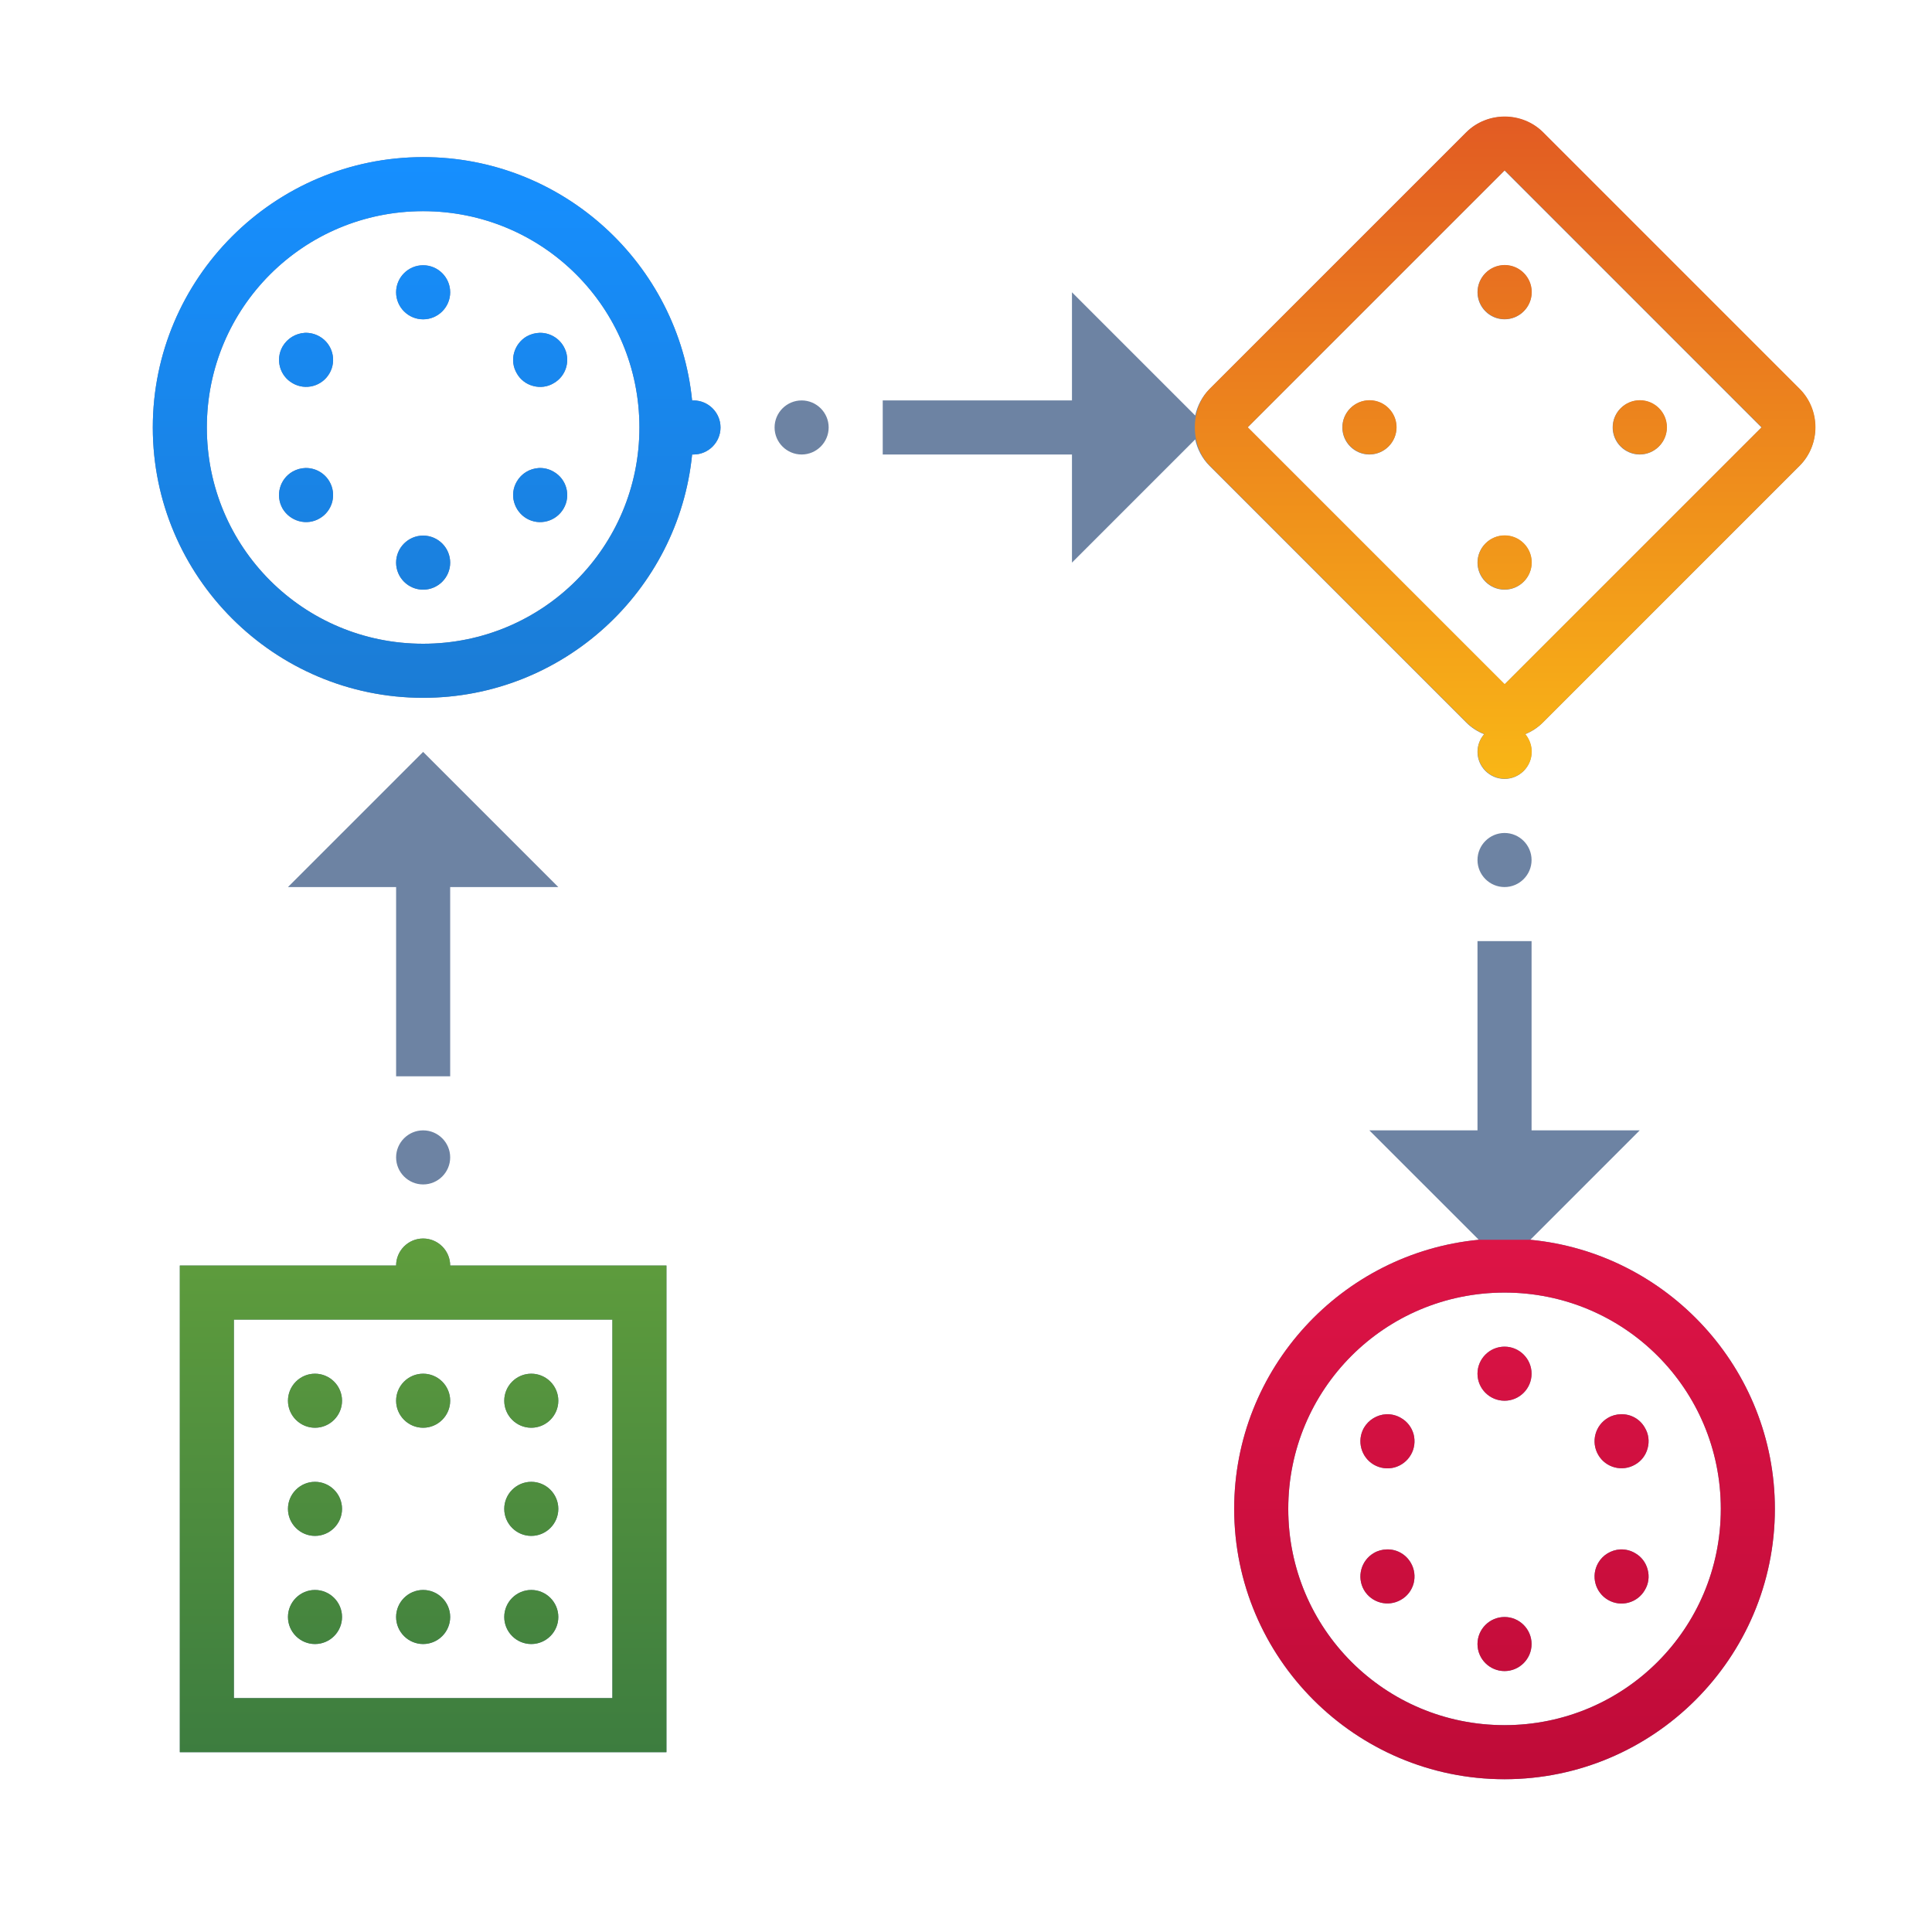
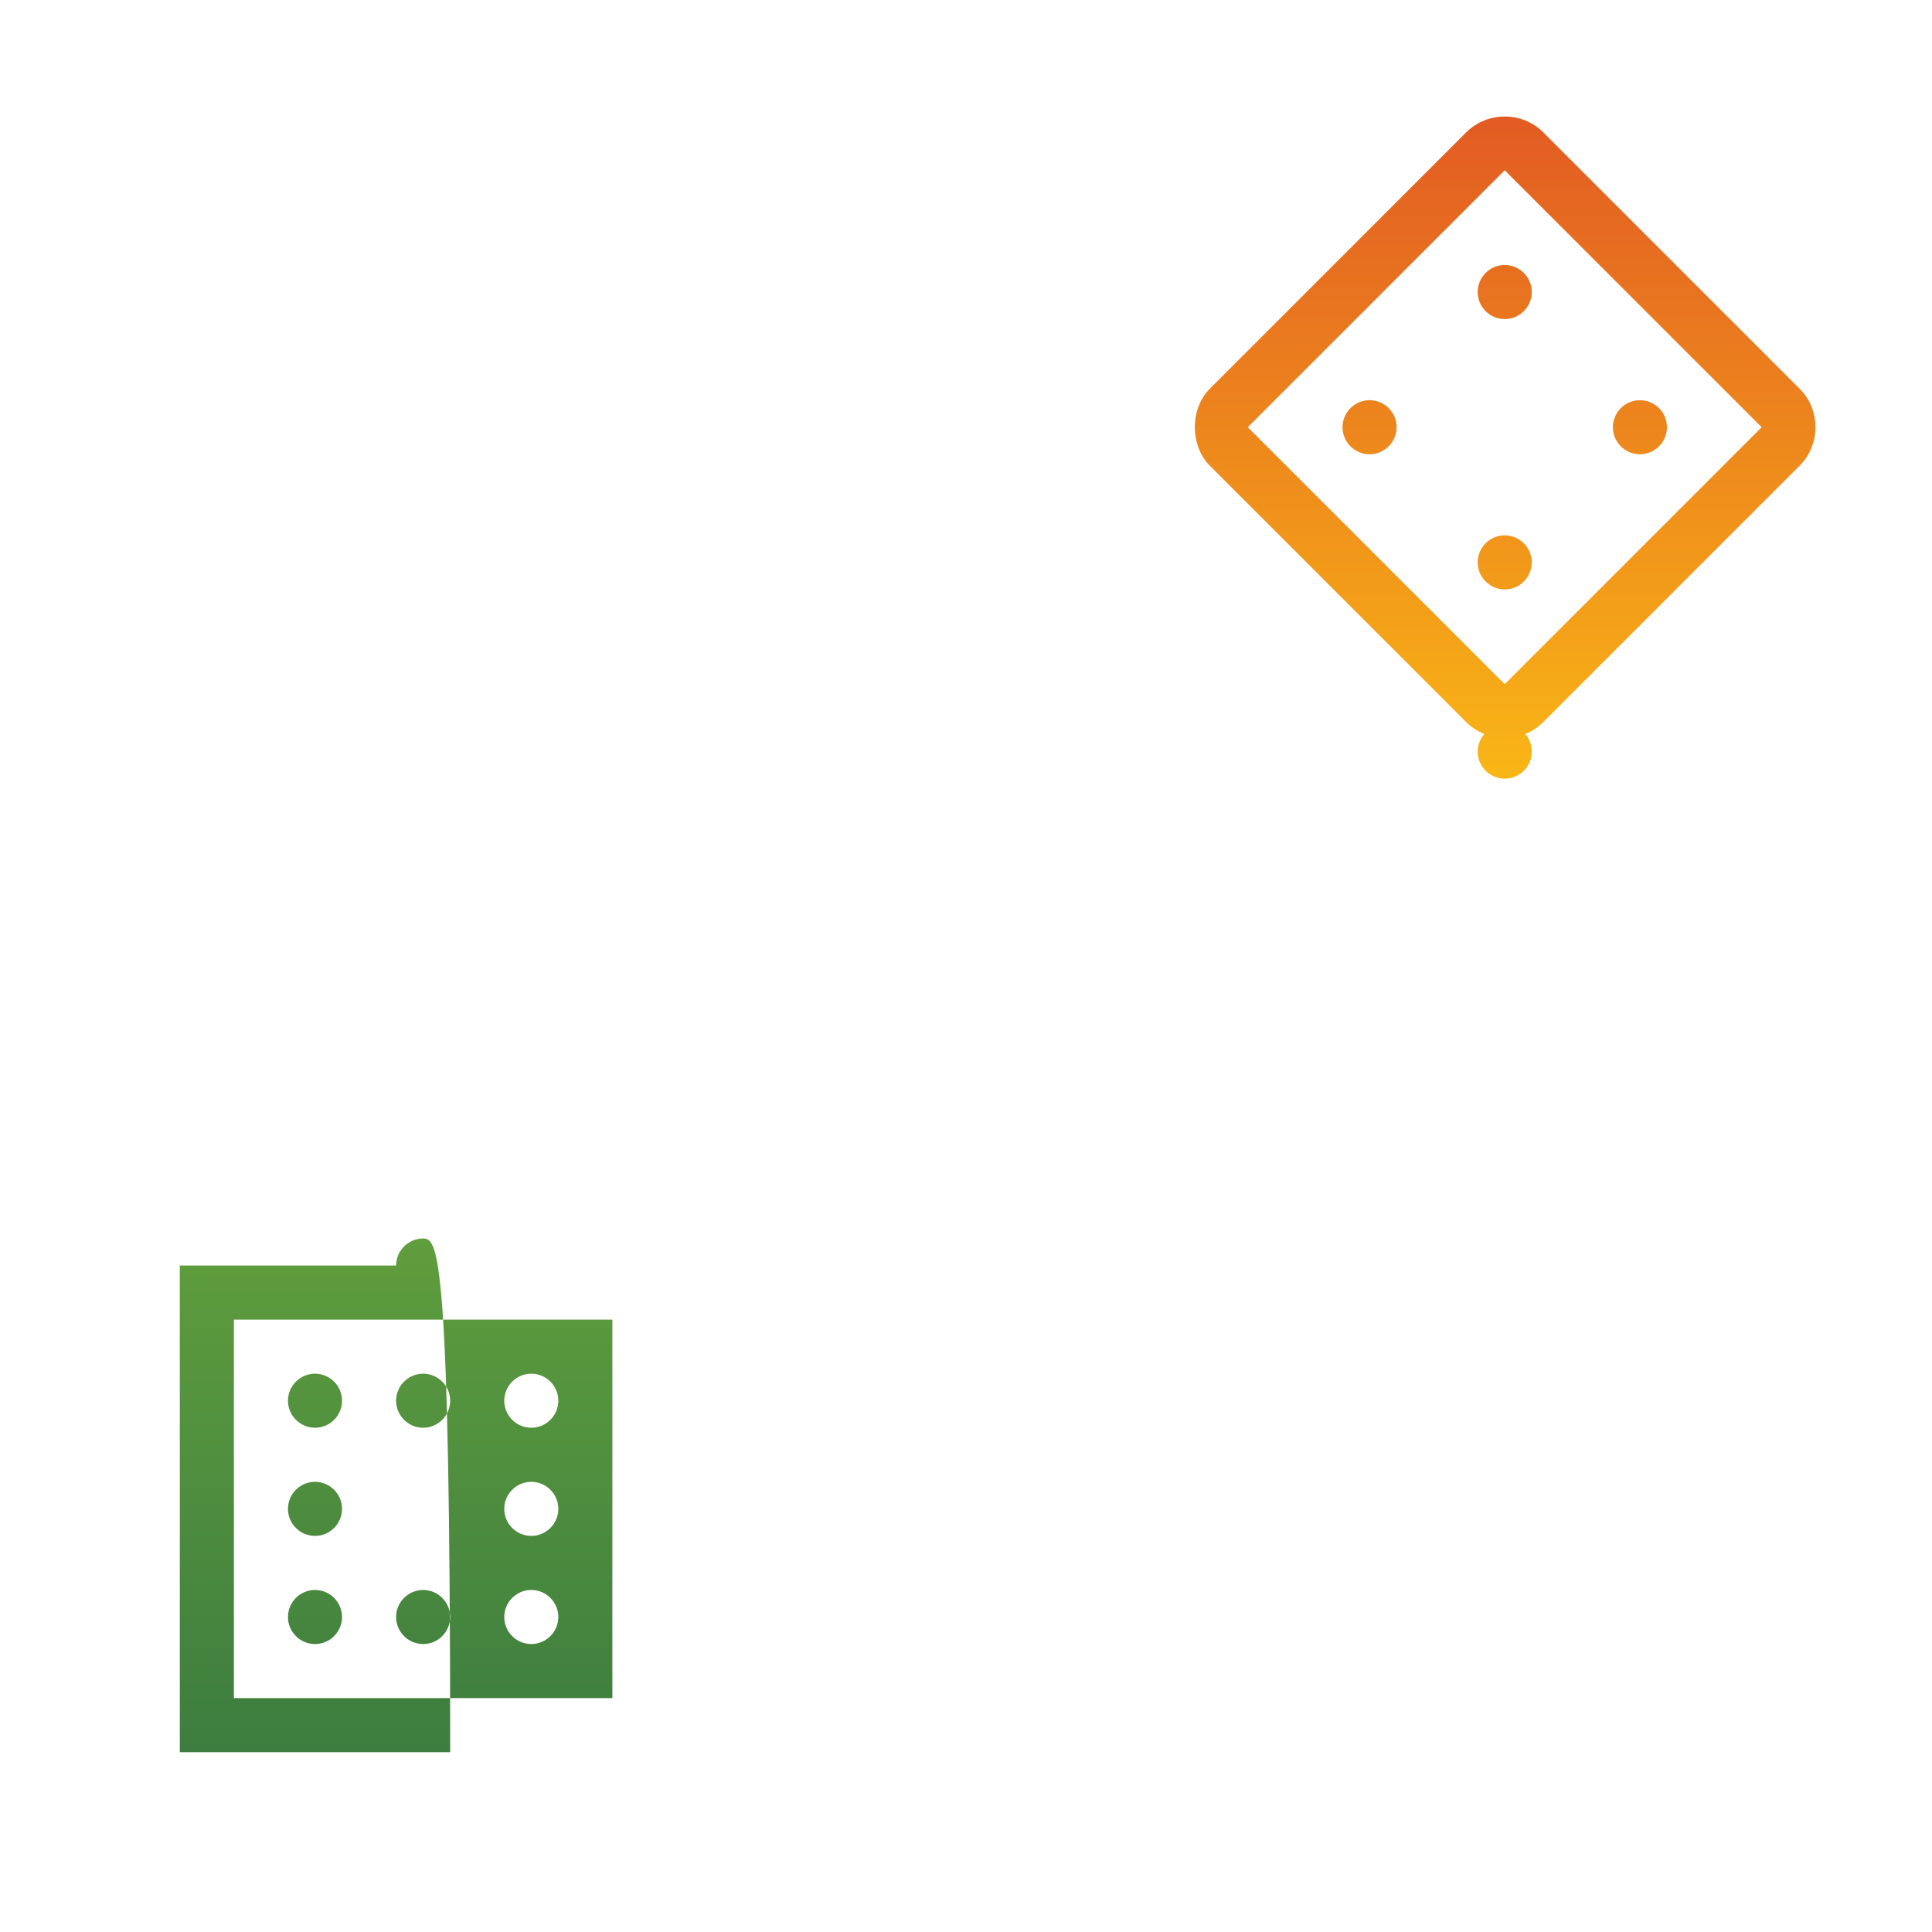
<svg xmlns="http://www.w3.org/2000/svg" width="80" height="80" viewBox="0 0 80 80" fill="none">
-   <path d="M62.3 4.835C61.722 4.835 61.141 5.054 60.708 5.487L50.086 16.108C49.776 16.419 49.579 16.804 49.491 17.206L44.388 12.103V16.581H36.552V18.82H44.388V23.297L49.491 18.194C49.579 18.596 49.776 18.981 50.086 19.292L60.708 29.913C60.926 30.132 61.18 30.294 61.456 30.403C61.276 30.604 61.18 30.867 61.18 31.134C61.18 31.75 61.683 32.253 62.3 32.253C62.916 32.253 63.419 31.75 63.419 31.134C63.419 30.867 63.323 30.609 63.152 30.403C63.423 30.294 63.673 30.132 63.891 29.913L74.513 19.292C75.383 18.422 75.383 16.979 74.513 16.108L63.891 5.487C63.458 5.054 62.877 4.835 62.3 4.835ZM17.521 6.505C11.351 6.505 6.327 11.53 6.327 17.7C6.327 23.87 11.351 28.895 17.521 28.895C23.315 28.895 28.095 24.465 28.659 18.82C28.676 18.82 28.698 18.82 28.716 18.82C29.332 18.82 29.835 18.317 29.835 17.7C29.835 17.083 29.332 16.581 28.716 16.581C28.698 16.581 28.676 16.585 28.659 16.585C28.095 10.935 23.315 6.505 17.521 6.505ZM62.291 7.07C62.304 7.056 62.295 7.056 62.308 7.07L72.93 17.691C72.943 17.704 72.943 17.696 72.93 17.709L62.304 28.335C62.295 28.344 62.304 28.344 62.295 28.335L51.669 17.709C51.656 17.696 51.656 17.704 51.669 17.691L62.291 7.07ZM17.521 8.744C22.48 8.744 26.477 12.741 26.477 17.7C26.477 22.659 22.48 26.656 17.521 26.656C12.562 26.656 8.565 22.659 8.565 17.7C8.565 12.741 12.562 8.744 17.521 8.744ZM17.521 10.983C16.905 10.983 16.402 11.486 16.402 12.103C16.402 12.719 16.905 13.222 17.521 13.222C18.138 13.222 18.641 12.719 18.641 12.103C18.641 11.486 18.138 10.983 17.521 10.983ZM62.3 10.983C61.683 10.983 61.18 11.486 61.18 12.103C61.18 12.719 61.683 13.222 62.3 13.222C62.916 13.222 63.419 12.719 63.419 12.103C63.419 11.486 62.916 10.983 62.3 10.983ZM22.344 13.782C22.156 13.786 21.973 13.839 21.807 13.931C21.553 14.079 21.365 14.324 21.286 14.613C21.207 14.897 21.247 15.203 21.4 15.461C21.544 15.719 21.789 15.907 22.078 15.982C22.366 16.06 22.672 16.021 22.926 15.868C23.464 15.562 23.648 14.875 23.337 14.342C23.132 13.987 22.751 13.773 22.344 13.782ZM12.623 13.782C12.243 13.804 11.898 14.014 11.705 14.342C11.395 14.875 11.578 15.562 12.116 15.868C12.65 16.178 13.332 15.995 13.642 15.461C13.953 14.928 13.769 14.241 13.236 13.935C13.048 13.826 12.833 13.773 12.623 13.782ZM33.194 16.581C32.577 16.581 32.074 17.083 32.074 17.7C32.074 18.317 32.577 18.82 33.194 18.82C33.81 18.82 34.313 18.317 34.313 17.7C34.313 17.083 33.81 16.581 33.194 16.581ZM56.702 16.581C56.086 16.581 55.583 17.083 55.583 17.7C55.583 18.317 56.086 18.82 56.702 18.82C57.319 18.82 57.822 18.317 57.822 17.7C57.822 17.083 57.319 16.581 56.702 16.581ZM67.897 16.581C67.28 16.581 66.777 17.083 66.777 17.7C66.777 18.317 67.28 18.82 67.897 18.82C68.513 18.82 69.016 18.317 69.016 17.7C69.016 17.083 68.513 16.581 67.897 16.581ZM12.645 19.379C12.462 19.384 12.278 19.436 12.116 19.528C11.578 19.838 11.395 20.52 11.701 21.058C11.85 21.312 12.094 21.5 12.383 21.579C12.672 21.657 12.978 21.618 13.236 21.465C13.489 21.321 13.677 21.076 13.756 20.787C13.83 20.499 13.791 20.193 13.642 19.939C13.437 19.585 13.056 19.37 12.645 19.379ZM22.314 19.379C21.933 19.401 21.588 19.611 21.4 19.939C21.247 20.197 21.207 20.503 21.286 20.787C21.365 21.076 21.553 21.321 21.807 21.469C22.344 21.78 23.027 21.592 23.337 21.058C23.648 20.525 23.464 19.838 22.926 19.532C22.742 19.423 22.528 19.37 22.314 19.379ZM17.521 22.178C16.905 22.178 16.402 22.681 16.402 23.297C16.402 23.914 16.905 24.417 17.521 24.417C18.138 24.417 18.641 23.914 18.641 23.297C18.641 22.681 18.138 22.178 17.521 22.178ZM62.3 22.178C61.683 22.178 61.18 22.681 61.18 23.297C61.18 23.914 61.683 24.417 62.3 24.417C62.916 24.417 63.419 23.914 63.419 23.297C63.419 22.681 62.916 22.178 62.3 22.178ZM17.521 31.134L11.924 36.731H16.402V44.567H18.641V36.731H23.118L17.521 31.134ZM62.3 34.492C61.683 34.492 61.18 34.995 61.18 35.611C61.18 36.228 61.683 36.731 62.3 36.731C62.916 36.731 63.419 36.228 63.419 35.611C63.419 34.995 62.916 34.492 62.3 34.492ZM61.18 38.97V46.806H56.702L61.233 51.336C55.565 51.879 51.105 56.667 51.105 62.478C51.105 68.649 56.129 73.673 62.3 73.673C68.47 73.673 73.494 68.649 73.494 62.478C73.494 56.667 69.034 51.879 63.367 51.336L67.897 46.806H63.419V38.97H61.18ZM17.521 46.806C16.905 46.806 16.402 47.309 16.402 47.925C16.402 48.542 16.905 49.045 17.521 49.045C18.138 49.045 18.641 48.542 18.641 47.925C18.641 47.309 18.138 46.806 17.521 46.806ZM17.521 51.284C16.905 51.284 16.402 51.787 16.402 52.403H7.446V72.554H27.596V52.403H18.641C18.641 51.787 18.138 51.284 17.521 51.284ZM62.3 53.523C67.258 53.523 71.255 57.52 71.255 62.478C71.255 67.437 67.258 71.434 62.3 71.434C57.341 71.434 53.344 67.437 53.344 62.478C53.344 57.52 57.341 53.523 62.3 53.523ZM9.685 54.642H25.357V70.315H9.685V54.642ZM62.3 55.762C61.683 55.762 61.18 56.265 61.18 56.881C61.18 57.498 61.683 58.001 62.3 58.001C62.916 58.001 63.419 57.498 63.419 56.881C63.419 56.265 62.916 55.762 62.3 55.762ZM13.043 56.881C12.427 56.881 11.924 57.384 11.924 58.001C11.924 58.617 12.427 59.12 13.043 59.12C13.66 59.12 14.163 58.617 14.163 58.001C14.163 57.384 13.66 56.881 13.043 56.881ZM17.521 56.881C16.905 56.881 16.402 57.384 16.402 58.001C16.402 58.617 16.905 59.12 17.521 59.12C18.138 59.12 18.641 58.617 18.641 58.001C18.641 57.384 18.138 56.881 17.521 56.881ZM21.999 56.881C21.382 56.881 20.88 57.384 20.88 58.001C20.88 58.617 21.382 59.12 21.999 59.12C22.616 59.12 23.118 58.617 23.118 58.001C23.118 57.384 22.616 56.881 21.999 56.881ZM67.118 58.56C66.93 58.565 66.747 58.613 66.585 58.709C66.052 59.02 65.868 59.702 66.178 60.239C66.484 60.773 67.171 60.957 67.704 60.646C67.963 60.502 68.15 60.257 68.225 59.968C68.304 59.68 68.264 59.374 68.111 59.12C67.91 58.761 67.53 58.547 67.118 58.56ZM57.398 58.56C57.017 58.582 56.672 58.792 56.479 59.12C56.173 59.658 56.357 60.34 56.89 60.651C57.148 60.799 57.454 60.839 57.739 60.764C58.027 60.686 58.272 60.498 58.421 60.239C58.569 59.986 58.609 59.68 58.535 59.391C58.456 59.103 58.268 58.858 58.01 58.713C57.826 58.604 57.612 58.552 57.398 58.56ZM13.043 61.359C12.427 61.359 11.924 61.862 11.924 62.478C11.924 63.095 12.427 63.598 13.043 63.598C13.66 63.598 14.163 63.095 14.163 62.478C14.163 61.862 13.66 61.359 13.043 61.359ZM21.999 61.359C21.382 61.359 20.88 61.862 20.88 62.478C20.88 63.095 21.382 63.598 21.999 63.598C22.616 63.598 23.118 63.095 23.118 62.478C23.118 61.862 22.616 61.359 21.999 61.359ZM57.424 64.158C57.236 64.162 57.052 64.21 56.89 64.306C56.357 64.617 56.173 65.299 56.479 65.837C56.79 66.37 57.476 66.554 58.01 66.243C58.268 66.099 58.456 65.854 58.535 65.566C58.609 65.277 58.569 64.971 58.421 64.717C58.215 64.359 57.835 64.144 57.424 64.158ZM67.092 64.158C66.712 64.18 66.366 64.389 66.178 64.717C65.868 65.255 66.052 65.937 66.585 66.248C67.118 66.558 67.805 66.375 68.111 65.837C68.264 65.583 68.304 65.277 68.225 64.989C68.15 64.7 67.963 64.455 67.704 64.311C67.521 64.201 67.306 64.149 67.092 64.158ZM13.043 65.837C12.427 65.837 11.924 66.34 11.924 66.956C11.924 67.573 12.427 68.076 13.043 68.076C13.66 68.076 14.163 67.573 14.163 66.956C14.163 66.34 13.66 65.837 13.043 65.837ZM17.521 65.837C16.905 65.837 16.402 66.34 16.402 66.956C16.402 67.573 16.905 68.076 17.521 68.076C18.138 68.076 18.641 67.573 18.641 66.956C18.641 66.34 18.138 65.837 17.521 65.837ZM21.999 65.837C21.382 65.837 20.88 66.34 20.88 66.956C20.88 67.573 21.382 68.076 21.999 68.076C22.616 68.076 23.118 67.573 23.118 66.956C23.118 66.34 22.616 65.837 21.999 65.837ZM62.3 66.956C61.683 66.956 61.18 67.459 61.18 68.076C61.18 68.692 61.683 69.195 62.3 69.195C62.916 69.195 63.419 68.692 63.419 68.076C63.419 67.459 62.916 66.956 62.3 66.956Z" fill="#6D83A3" />
-   <path fill-rule="evenodd" clip-rule="evenodd" d="M63.367 51.337H61.233C55.565 51.879 51.105 56.667 51.105 62.479C51.105 68.649 56.129 73.674 62.3 73.674C68.47 73.674 73.494 68.649 73.494 62.479C73.494 56.667 69.034 51.879 63.367 51.337ZM71.255 62.479C71.255 57.52 67.258 53.523 62.3 53.523C57.341 53.523 53.344 57.52 53.344 62.479C53.344 67.438 57.341 71.435 62.3 71.435C67.258 71.435 71.255 67.438 71.255 62.479ZM61.18 56.882C61.18 56.265 61.683 55.762 62.3 55.762C62.916 55.762 63.419 56.265 63.419 56.882C63.419 57.498 62.916 58.001 62.3 58.001C61.683 58.001 61.18 57.498 61.18 56.882ZM66.585 58.71C66.747 58.613 66.93 58.565 67.118 58.561C67.53 58.548 67.91 58.762 68.111 59.121C68.264 59.374 68.304 59.68 68.225 59.969C68.15 60.258 67.963 60.502 67.704 60.647C67.171 60.957 66.484 60.774 66.178 60.24C65.868 59.702 66.052 59.02 66.585 58.71ZM56.479 59.121C56.672 58.793 57.017 58.583 57.398 58.561C57.612 58.552 57.826 58.605 58.01 58.714C58.268 58.858 58.456 59.103 58.535 59.392C58.609 59.68 58.569 59.986 58.421 60.24C58.272 60.498 58.027 60.686 57.739 60.765C57.454 60.839 57.148 60.8 56.89 60.651C56.357 60.341 56.173 59.658 56.479 59.121ZM56.89 64.307C57.052 64.211 57.236 64.163 57.424 64.158C57.835 64.145 58.215 64.359 58.421 64.718C58.569 64.972 58.609 65.278 58.535 65.566C58.456 65.855 58.268 66.1 58.01 66.244C57.476 66.555 56.79 66.371 56.479 65.837C56.173 65.3 56.357 64.617 56.89 64.307ZM66.178 64.718C66.366 64.39 66.712 64.18 67.092 64.158C67.307 64.15 67.521 64.202 67.704 64.311C67.963 64.456 68.15 64.701 68.225 64.989C68.304 65.278 68.264 65.584 68.111 65.837C67.805 66.375 67.118 66.559 66.585 66.249C66.052 65.938 65.868 65.256 66.178 64.718ZM61.18 68.076C61.18 67.46 61.683 66.957 62.3 66.957C62.916 66.957 63.419 67.46 63.419 68.076C63.419 68.693 62.916 69.196 62.3 69.196C61.683 69.196 61.18 68.693 61.18 68.076Z" fill="url(#paint0_linear_3942_46420)" />
-   <path d="M17.521 6.506C11.351 6.506 6.327 11.53 6.327 17.701C6.327 23.871 11.351 28.895 17.521 28.895C23.315 28.895 28.095 24.465 28.659 18.82C28.676 18.82 28.698 18.82 28.716 18.82C29.332 18.82 29.835 18.317 29.835 17.701C29.835 17.084 29.332 16.581 28.716 16.581C28.698 16.581 28.676 16.585 28.659 16.585C28.095 10.936 23.315 6.506 17.521 6.506ZM17.521 8.745C22.48 8.745 26.477 12.742 26.477 17.701C26.477 22.659 22.48 26.656 17.521 26.656C12.562 26.656 8.565 22.659 8.565 17.701C8.565 12.742 12.562 8.745 17.521 8.745ZM17.521 10.984C16.905 10.984 16.402 11.487 16.402 12.103C16.402 12.72 16.905 13.223 17.521 13.223C18.138 13.223 18.641 12.72 18.641 12.103C18.641 11.487 18.138 10.984 17.521 10.984ZM22.344 13.782C22.156 13.787 21.973 13.839 21.807 13.931C21.553 14.08 21.365 14.325 21.286 14.613C21.207 14.897 21.247 15.204 21.4 15.461C21.544 15.72 21.789 15.908 22.078 15.982C22.366 16.061 22.672 16.021 22.926 15.868C23.464 15.562 23.648 14.876 23.337 14.342C23.132 13.988 22.751 13.774 22.344 13.782ZM12.623 13.782C12.243 13.804 11.898 14.014 11.705 14.342C11.395 14.876 11.578 15.562 12.116 15.868C12.65 16.179 13.332 15.995 13.642 15.461C13.953 14.928 13.769 14.242 13.236 13.935C13.048 13.826 12.833 13.774 12.623 13.782ZM12.645 19.38C12.462 19.384 12.278 19.436 12.116 19.528C11.578 19.839 11.395 20.521 11.701 21.059C11.85 21.312 12.094 21.5 12.383 21.579C12.672 21.658 12.978 21.619 13.236 21.465C13.489 21.321 13.677 21.076 13.756 20.788C13.83 20.499 13.791 20.193 13.642 19.939C13.437 19.585 13.056 19.371 12.645 19.38ZM22.314 19.38C21.933 19.401 21.588 19.611 21.4 19.939C21.247 20.197 21.207 20.503 21.286 20.788C21.365 21.076 21.553 21.321 21.807 21.47C22.344 21.78 23.027 21.592 23.337 21.059C23.648 20.525 23.464 19.839 22.926 19.533C22.742 19.423 22.528 19.371 22.314 19.38ZM17.521 22.178C16.905 22.178 16.402 22.681 16.402 23.298C16.402 23.914 16.905 24.417 17.521 24.417C18.138 24.417 18.641 23.914 18.641 23.298C18.641 22.681 18.138 22.178 17.521 22.178Z" fill="url(#paint1_linear_3942_46420)" />
-   <path d="M17.521 51.284C16.905 51.284 16.402 51.787 16.402 52.404H7.446V72.554H27.596V52.404H18.641C18.641 51.787 18.138 51.284 17.521 51.284ZM9.685 54.643H25.357V70.315H9.685V54.643ZM13.043 56.882C12.427 56.882 11.924 57.384 11.924 58.001C11.924 58.617 12.427 59.12 13.043 59.12C13.66 59.12 14.163 58.617 14.163 58.001C14.163 57.384 13.66 56.882 13.043 56.882ZM17.521 56.882C16.905 56.882 16.402 57.384 16.402 58.001C16.402 58.617 16.905 59.12 17.521 59.12C18.138 59.12 18.641 58.617 18.641 58.001C18.641 57.384 18.138 56.882 17.521 56.882ZM21.999 56.882C21.383 56.882 20.88 57.384 20.88 58.001C20.88 58.617 21.383 59.12 21.999 59.12C22.616 59.12 23.119 58.617 23.119 58.001C23.119 57.384 22.616 56.882 21.999 56.882ZM13.043 61.359C12.427 61.359 11.924 61.862 11.924 62.479C11.924 63.095 12.427 63.598 13.043 63.598C13.66 63.598 14.163 63.095 14.163 62.479C14.163 61.862 13.66 61.359 13.043 61.359ZM21.999 61.359C21.383 61.359 20.88 61.862 20.88 62.479C20.88 63.095 21.383 63.598 21.999 63.598C22.616 63.598 23.119 63.095 23.119 62.479C23.119 61.862 22.616 61.359 21.999 61.359ZM13.043 65.837C12.427 65.837 11.924 66.34 11.924 66.957C11.924 67.573 12.427 68.076 13.043 68.076C13.66 68.076 14.163 67.573 14.163 66.957C14.163 66.34 13.66 65.837 13.043 65.837ZM17.521 65.837C16.905 65.837 16.402 66.34 16.402 66.957C16.402 67.573 16.905 68.076 17.521 68.076C18.138 68.076 18.641 67.573 18.641 66.957C18.641 66.34 18.138 65.837 17.521 65.837ZM21.999 65.837C21.383 65.837 20.88 66.34 20.88 66.957C20.88 67.573 21.383 68.076 21.999 68.076C22.616 68.076 23.119 67.573 23.119 66.957C23.119 66.34 22.616 65.837 21.999 65.837Z" fill="url(#paint2_linear_3942_46420)" />
+   <path d="M17.521 51.284C16.905 51.284 16.402 51.787 16.402 52.404H7.446V72.554H27.596H18.641C18.641 51.787 18.138 51.284 17.521 51.284ZM9.685 54.643H25.357V70.315H9.685V54.643ZM13.043 56.882C12.427 56.882 11.924 57.384 11.924 58.001C11.924 58.617 12.427 59.12 13.043 59.12C13.66 59.12 14.163 58.617 14.163 58.001C14.163 57.384 13.66 56.882 13.043 56.882ZM17.521 56.882C16.905 56.882 16.402 57.384 16.402 58.001C16.402 58.617 16.905 59.12 17.521 59.12C18.138 59.12 18.641 58.617 18.641 58.001C18.641 57.384 18.138 56.882 17.521 56.882ZM21.999 56.882C21.383 56.882 20.88 57.384 20.88 58.001C20.88 58.617 21.383 59.12 21.999 59.12C22.616 59.12 23.119 58.617 23.119 58.001C23.119 57.384 22.616 56.882 21.999 56.882ZM13.043 61.359C12.427 61.359 11.924 61.862 11.924 62.479C11.924 63.095 12.427 63.598 13.043 63.598C13.66 63.598 14.163 63.095 14.163 62.479C14.163 61.862 13.66 61.359 13.043 61.359ZM21.999 61.359C21.383 61.359 20.88 61.862 20.88 62.479C20.88 63.095 21.383 63.598 21.999 63.598C22.616 63.598 23.119 63.095 23.119 62.479C23.119 61.862 22.616 61.359 21.999 61.359ZM13.043 65.837C12.427 65.837 11.924 66.34 11.924 66.957C11.924 67.573 12.427 68.076 13.043 68.076C13.66 68.076 14.163 67.573 14.163 66.957C14.163 66.34 13.66 65.837 13.043 65.837ZM17.521 65.837C16.905 65.837 16.402 66.34 16.402 66.957C16.402 67.573 16.905 68.076 17.521 68.076C18.138 68.076 18.641 67.573 18.641 66.957C18.641 66.34 18.138 65.837 17.521 65.837ZM21.999 65.837C21.383 65.837 20.88 66.34 20.88 66.957C20.88 67.573 21.383 68.076 21.999 68.076C22.616 68.076 23.119 67.573 23.119 66.957C23.119 66.34 22.616 65.837 21.999 65.837Z" fill="url(#paint2_linear_3942_46420)" />
  <path fill-rule="evenodd" clip-rule="evenodd" d="M60.716 5.477C61.149 5.044 61.731 4.825 62.308 4.825C62.885 4.825 63.467 5.044 63.9 5.477L74.521 16.099C75.392 16.969 75.392 18.412 74.521 19.282L63.9 29.904C63.681 30.122 63.432 30.284 63.161 30.393C63.331 30.599 63.427 30.857 63.427 31.124C63.427 31.74 62.925 32.243 62.308 32.243C61.691 32.243 61.188 31.74 61.188 31.124C61.188 30.857 61.285 30.595 61.464 30.393C61.188 30.284 60.935 30.122 60.716 29.904L50.094 19.282C49.272 18.46 49.268 16.925 50.094 16.099L60.716 5.477ZM62.308 7.05C62.308 7.05 62.306 7.053 62.299 7.06L51.677 17.681C51.671 17.688 51.668 17.69 51.668 17.69C51.668 17.69 51.671 17.692 51.677 17.699L62.303 28.325C62.308 28.329 62.308 28.332 62.308 28.332C62.308 28.332 62.308 28.329 62.312 28.325L72.938 17.699C72.945 17.692 72.948 17.69 72.948 17.69C72.948 17.69 72.945 17.688 72.938 17.681L62.317 7.06C62.31 7.053 62.308 7.05 62.308 7.05ZM61.188 12.093C61.188 11.476 61.691 10.973 62.308 10.973C62.925 10.973 63.427 11.476 63.427 12.093C63.427 12.71 62.925 13.212 62.308 13.212C61.691 13.212 61.188 12.71 61.188 12.093ZM55.591 17.69C55.591 17.074 56.094 16.571 56.711 16.571C57.327 16.571 57.83 17.074 57.83 17.69C57.83 18.307 57.327 18.81 56.711 18.81C56.094 18.81 55.591 18.307 55.591 17.69ZM66.786 17.69C66.786 17.074 67.289 16.571 67.905 16.571C68.522 16.571 69.025 17.074 69.025 17.69C69.025 18.307 68.522 18.81 67.905 18.81C67.289 18.81 66.786 18.307 66.786 17.69ZM61.188 23.288C61.188 22.671 61.691 22.168 62.308 22.168C62.925 22.168 63.427 22.671 63.427 23.288C63.427 23.904 62.925 24.407 62.308 24.407C61.691 24.407 61.188 23.904 61.188 23.288Z" fill="url(#paint3_linear_3942_46420)" />
  <defs>
    <linearGradient id="paint0_linear_3942_46420" x1="62.3" y1="51.337" x2="62.3" y2="73.674" gradientUnits="userSpaceOnUse">
      <stop stop-color="#DD1446" />
      <stop offset="1" stop-color="#BF0B38" />
    </linearGradient>
    <linearGradient id="paint1_linear_3942_46420" x1="18.081" y1="6.506" x2="18.081" y2="28.895" gradientUnits="userSpaceOnUse">
      <stop stop-color="#168FFF" />
      <stop offset="1" stop-color="#1B7CD5" />
    </linearGradient>
    <linearGradient id="paint2_linear_3942_46420" x1="17.521" y1="51.284" x2="17.521" y2="72.554" gradientUnits="userSpaceOnUse">
      <stop stop-color="#5F9D3D" />
      <stop offset="1" stop-color="#3D7D3F" />
    </linearGradient>
    <linearGradient id="paint3_linear_3942_46420" x1="62.325" y1="4.825" x2="62.325" y2="32.243" gradientUnits="userSpaceOnUse">
      <stop stop-color="#E25B23" />
      <stop offset="1" stop-color="#F9B616" />
    </linearGradient>
  </defs>
</svg>